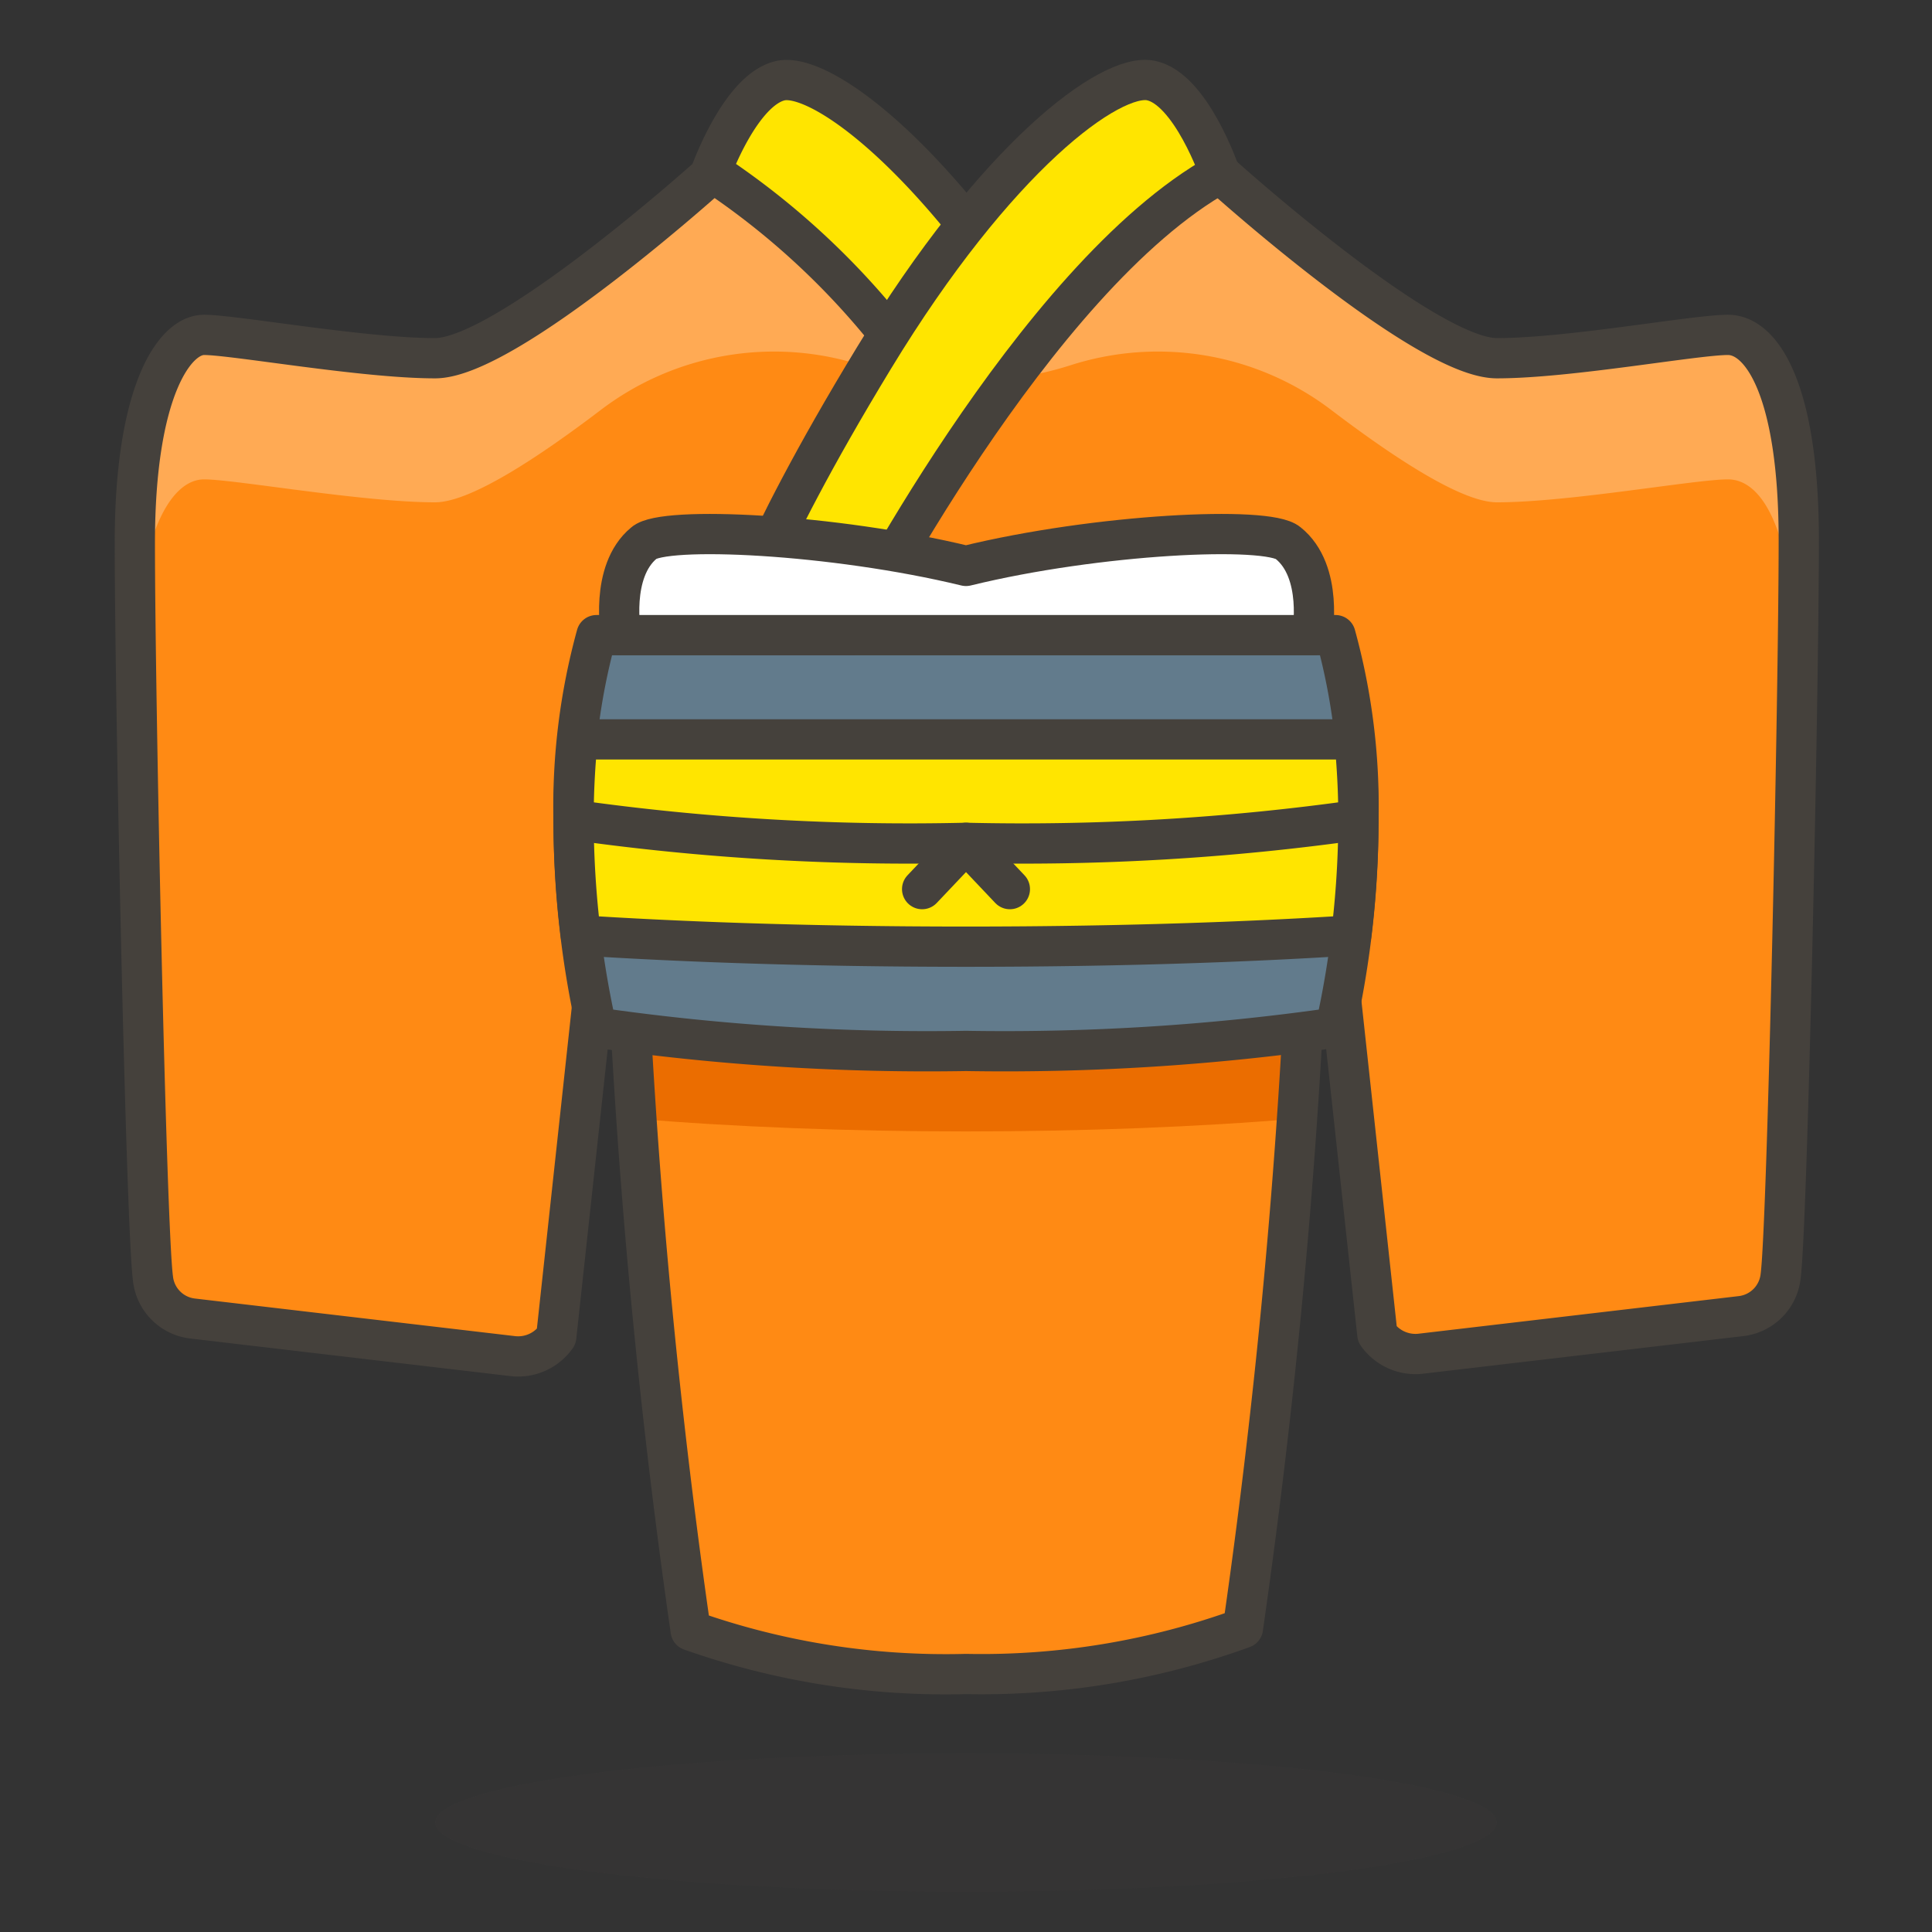
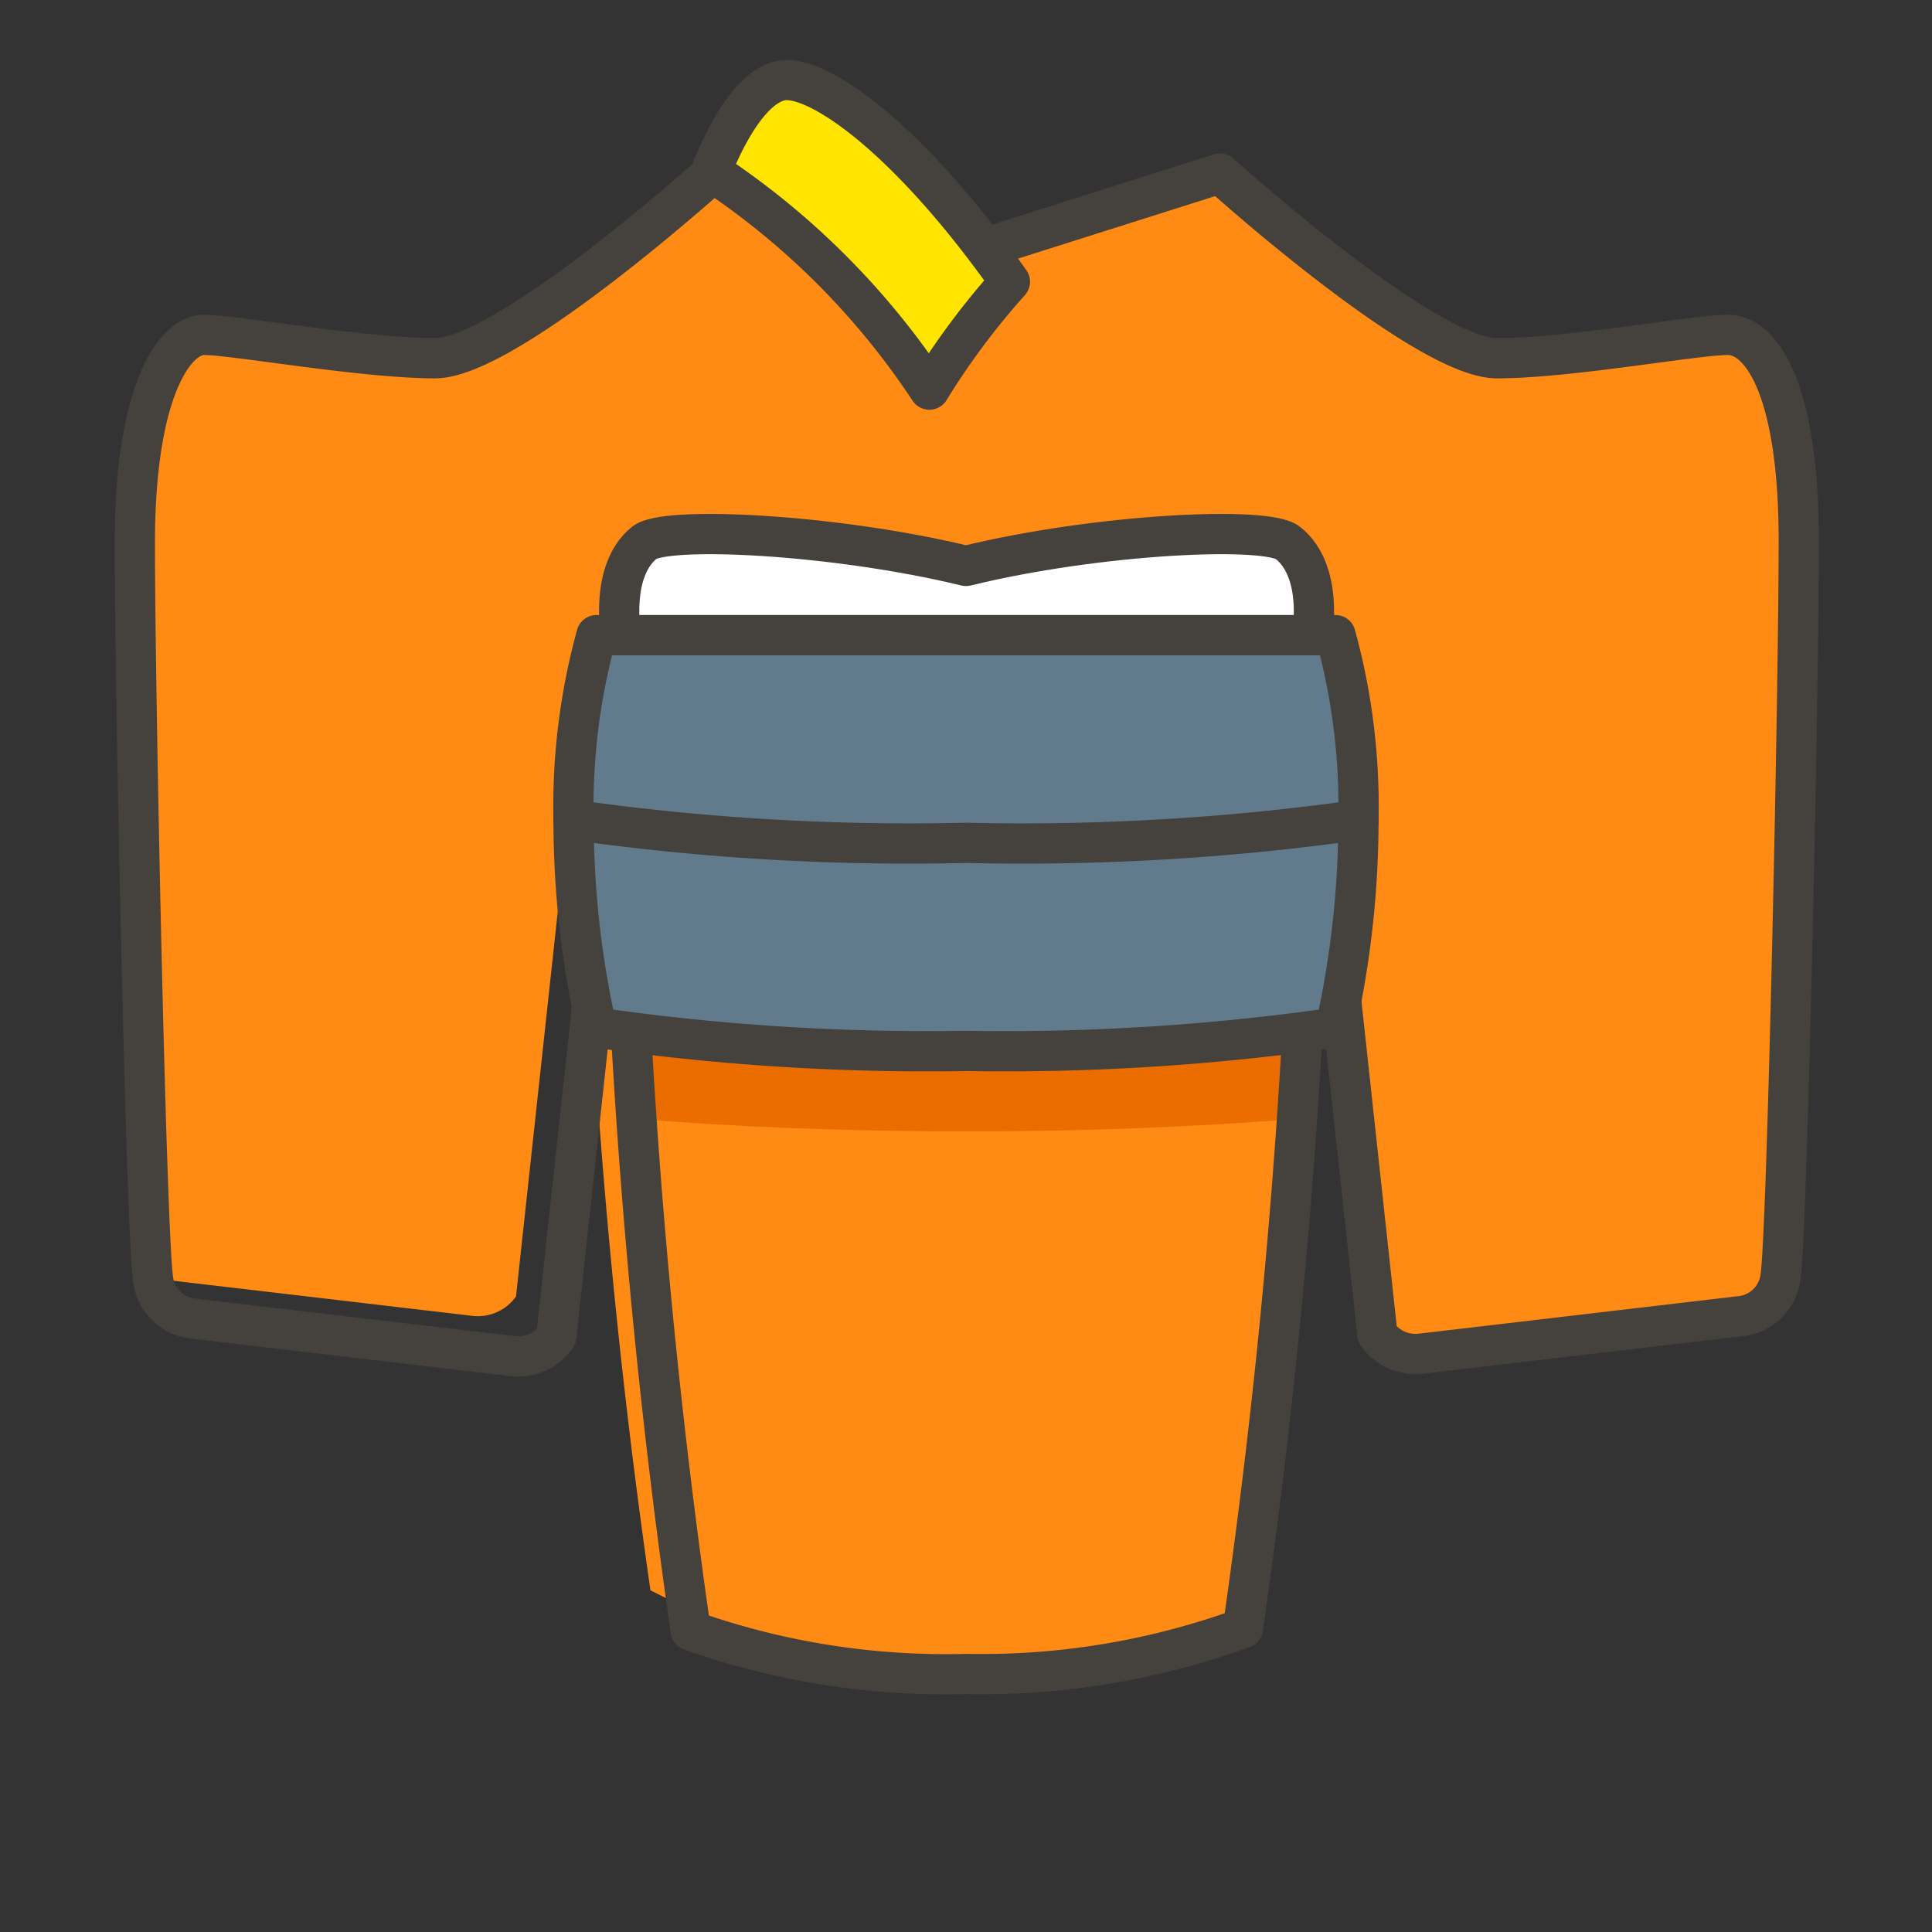
<svg xmlns="http://www.w3.org/2000/svg" viewBox="0 0 48 48">
  <rect x="0" y="0" width="48" height="48" fill="#333333" stroke="none" />
-   <path d="M42.93,8.32c-.82,0-3.94.58-5.74.58s-6.88-4.59-6.88-4.59L24,6.31l-6.31-2S12.6,8.9,10.81,8.9s-5-.58-5.74-.58S3.35,9.73,3.35,13.49s.28,17,.45,18.27a1.12,1.12,0,0,0,1,1l7.92.93a1.16,1.16,0,0,0,1.1-.48l1.62-14.93c0,.32,0,.64,0,1a171.76,171.76,0,0,0,1.72,21.23A19,19,0,0,0,24,41.59a19,19,0,0,0,6.88-1.14A171.76,171.76,0,0,0,32.6,19.22c0-.33,0-.65,0-1l1.62,14.93a1.16,1.16,0,0,0,1.1.48l7.92-.93a1.12,1.12,0,0,0,1-1c.17-1.3.45-14.53.45-18.27S43.77,8.32,42.93,8.32Z" fill="#ff8a14" />
-   <path d="M5.07,11.91c.77,0,3.94.57,5.74.57.89,0,2.61-1.15,4.11-2.29a7.11,7.11,0,0,1,6.5-1.11h0a8.57,8.57,0,0,0,5.16,0h0a7.11,7.11,0,0,1,6.5,1.11c1.5,1.14,3.22,2.29,4.11,2.29,1.8,0,4.92-.57,5.74-.57s1.56,1.15,1.7,4.18c0-1.07,0-2,0-2.6,0-3.76-.88-5.17-1.72-5.17S39,8.9,37.19,8.9s-6.88-4.59-6.88-4.59L24,6.31l-6.31-2S12.6,8.9,10.81,8.9s-5-.58-5.74-.58S3.35,9.73,3.35,13.49c0,.63,0,1.53,0,2.6C3.51,13.06,4.31,11.91,5.07,11.91Z" fill="#ffaa54" />
+   <path d="M42.93,8.32c-.82,0-3.94.58-5.74.58s-6.88-4.59-6.88-4.59L24,6.31l-6.31-2S12.6,8.9,10.81,8.9s-5-.58-5.74-.58S3.35,9.73,3.35,13.49s.28,17,.45,18.27l7.92.93a1.16,1.16,0,0,0,1.1-.48l1.62-14.93c0,.32,0,.64,0,1a171.76,171.76,0,0,0,1.72,21.23A19,19,0,0,0,24,41.59a19,19,0,0,0,6.88-1.14A171.76,171.76,0,0,0,32.6,19.22c0-.33,0-.65,0-1l1.62,14.93a1.16,1.16,0,0,0,1.1.48l7.92-.93a1.12,1.12,0,0,0,1-1c.17-1.3.45-14.53.45-18.27S43.77,8.32,42.93,8.32Z" fill="#ff8a14" />
  <path d="M24,20.85c-3,0-6,.12-8.58.35.05,2.2.17,4.44.33,6.59,2.46.21,5.37.32,8.25.32s5.79-.11,8.25-.32c.16-2.15.28-4.39.33-6.59C30,21,27,20.85,24,20.85Z" fill="#eb6d00" />
  <path d="M42.93,8.32c-.82,0-3.94.58-5.74.58s-6.88-4.59-6.88-4.59L24,6.31l-6.31-2S12.6,8.9,10.81,8.9s-5-.58-5.74-.58S3.35,9.73,3.35,13.49s.28,17,.45,18.27a1.12,1.12,0,0,0,1,1l7.92.93a1.16,1.16,0,0,0,1.1-.48l1.62-14.93c0,.32,0,.64,0,1a171.76,171.76,0,0,0,1.72,21.23A19,19,0,0,0,24,41.59a19,19,0,0,0,6.88-1.14A171.76,171.76,0,0,0,32.6,19.22c0-.33,0-.65,0-1l1.62,14.93a1.16,1.16,0,0,0,1.1.48l7.92-.93a1.12,1.12,0,0,0,1-1c.17-1.3.45-14.53.45-18.27S43.77,8.32,42.93,8.32Z" fill="none" stroke="#45413c" stroke-linecap="round" stroke-linejoin="round" />
-   <path d="M10.810 45.280 A13.19 1.72 0 1 0 37.190 45.280 A13.19 1.72 0 1 0 10.810 45.280 Z" fill="#45413c" opacity=".15" />
  <path d="M14.82,25.53a23.75,23.75,0,0,1-.57-5.16,16,16,0,0,1,.57-4.59H33.18a16,16,0,0,1,.57,4.59,23.75,23.75,0,0,1-.57,5.16,57.66,57.66,0,0,1-9.18.58A57.66,57.66,0,0,1,14.82,25.53Z" fill="#627b8c" stroke="#45413c" stroke-linecap="round" stroke-linejoin="round" />
-   <path d="M14.25,20.37a23.94,23.94,0,0,0,.18,2.87c2.17.14,5.39.28,9.57.28s7.4-.14,9.57-.28a23.94,23.94,0,0,0,.18-2.87,19.83,19.83,0,0,0-.1-2H14.35A19.83,19.83,0,0,0,14.25,20.37Z" fill="#ffe500" stroke="#45413c" stroke-linecap="round" stroke-linejoin="round" />
  <path d="M19.41,2c.87-.16,3.11,1.36,5.68,5a18.64,18.64,0,0,0-2,2.68,19.11,19.11,0,0,0-5.42-5.42S18.41,2.2,19.41,2Z" fill="#ffe500" stroke="#45413c" stroke-linecap="round" stroke-linejoin="round" />
-   <path d="M30.31,4.31S29.59,2.2,28.59,2,24.76,3.88,21.71,8.9s-3.45,6.88-3.45,6.88h2.87S25.67,6.89,30.31,4.31Z" fill="#ffe500" stroke="#45413c" stroke-linecap="round" stroke-linejoin="round" />
  <path d="M32,13.49c-.51-.43-4.73-.23-8,.57-3.3-.8-7.52-1-8-.57-.86.71-.57,2.29-.57,2.29H32.6S32.89,14.2,32,13.49Z" fill="#fff" stroke="#45413c" stroke-linecap="round" stroke-linejoin="round" />
  <path d="M14.25,20.37a59.53,59.53,0,0,0,9.75.57,59.53,59.53,0,0,0,9.75-.57" fill="none" stroke="#45413c" stroke-linecap="round" stroke-linejoin="round" />
-   <path d="M22.91 22.09L24 20.94 25.09 22.09" fill="none" stroke="#45413c" stroke-linecap="round" stroke-linejoin="round" />
</svg>